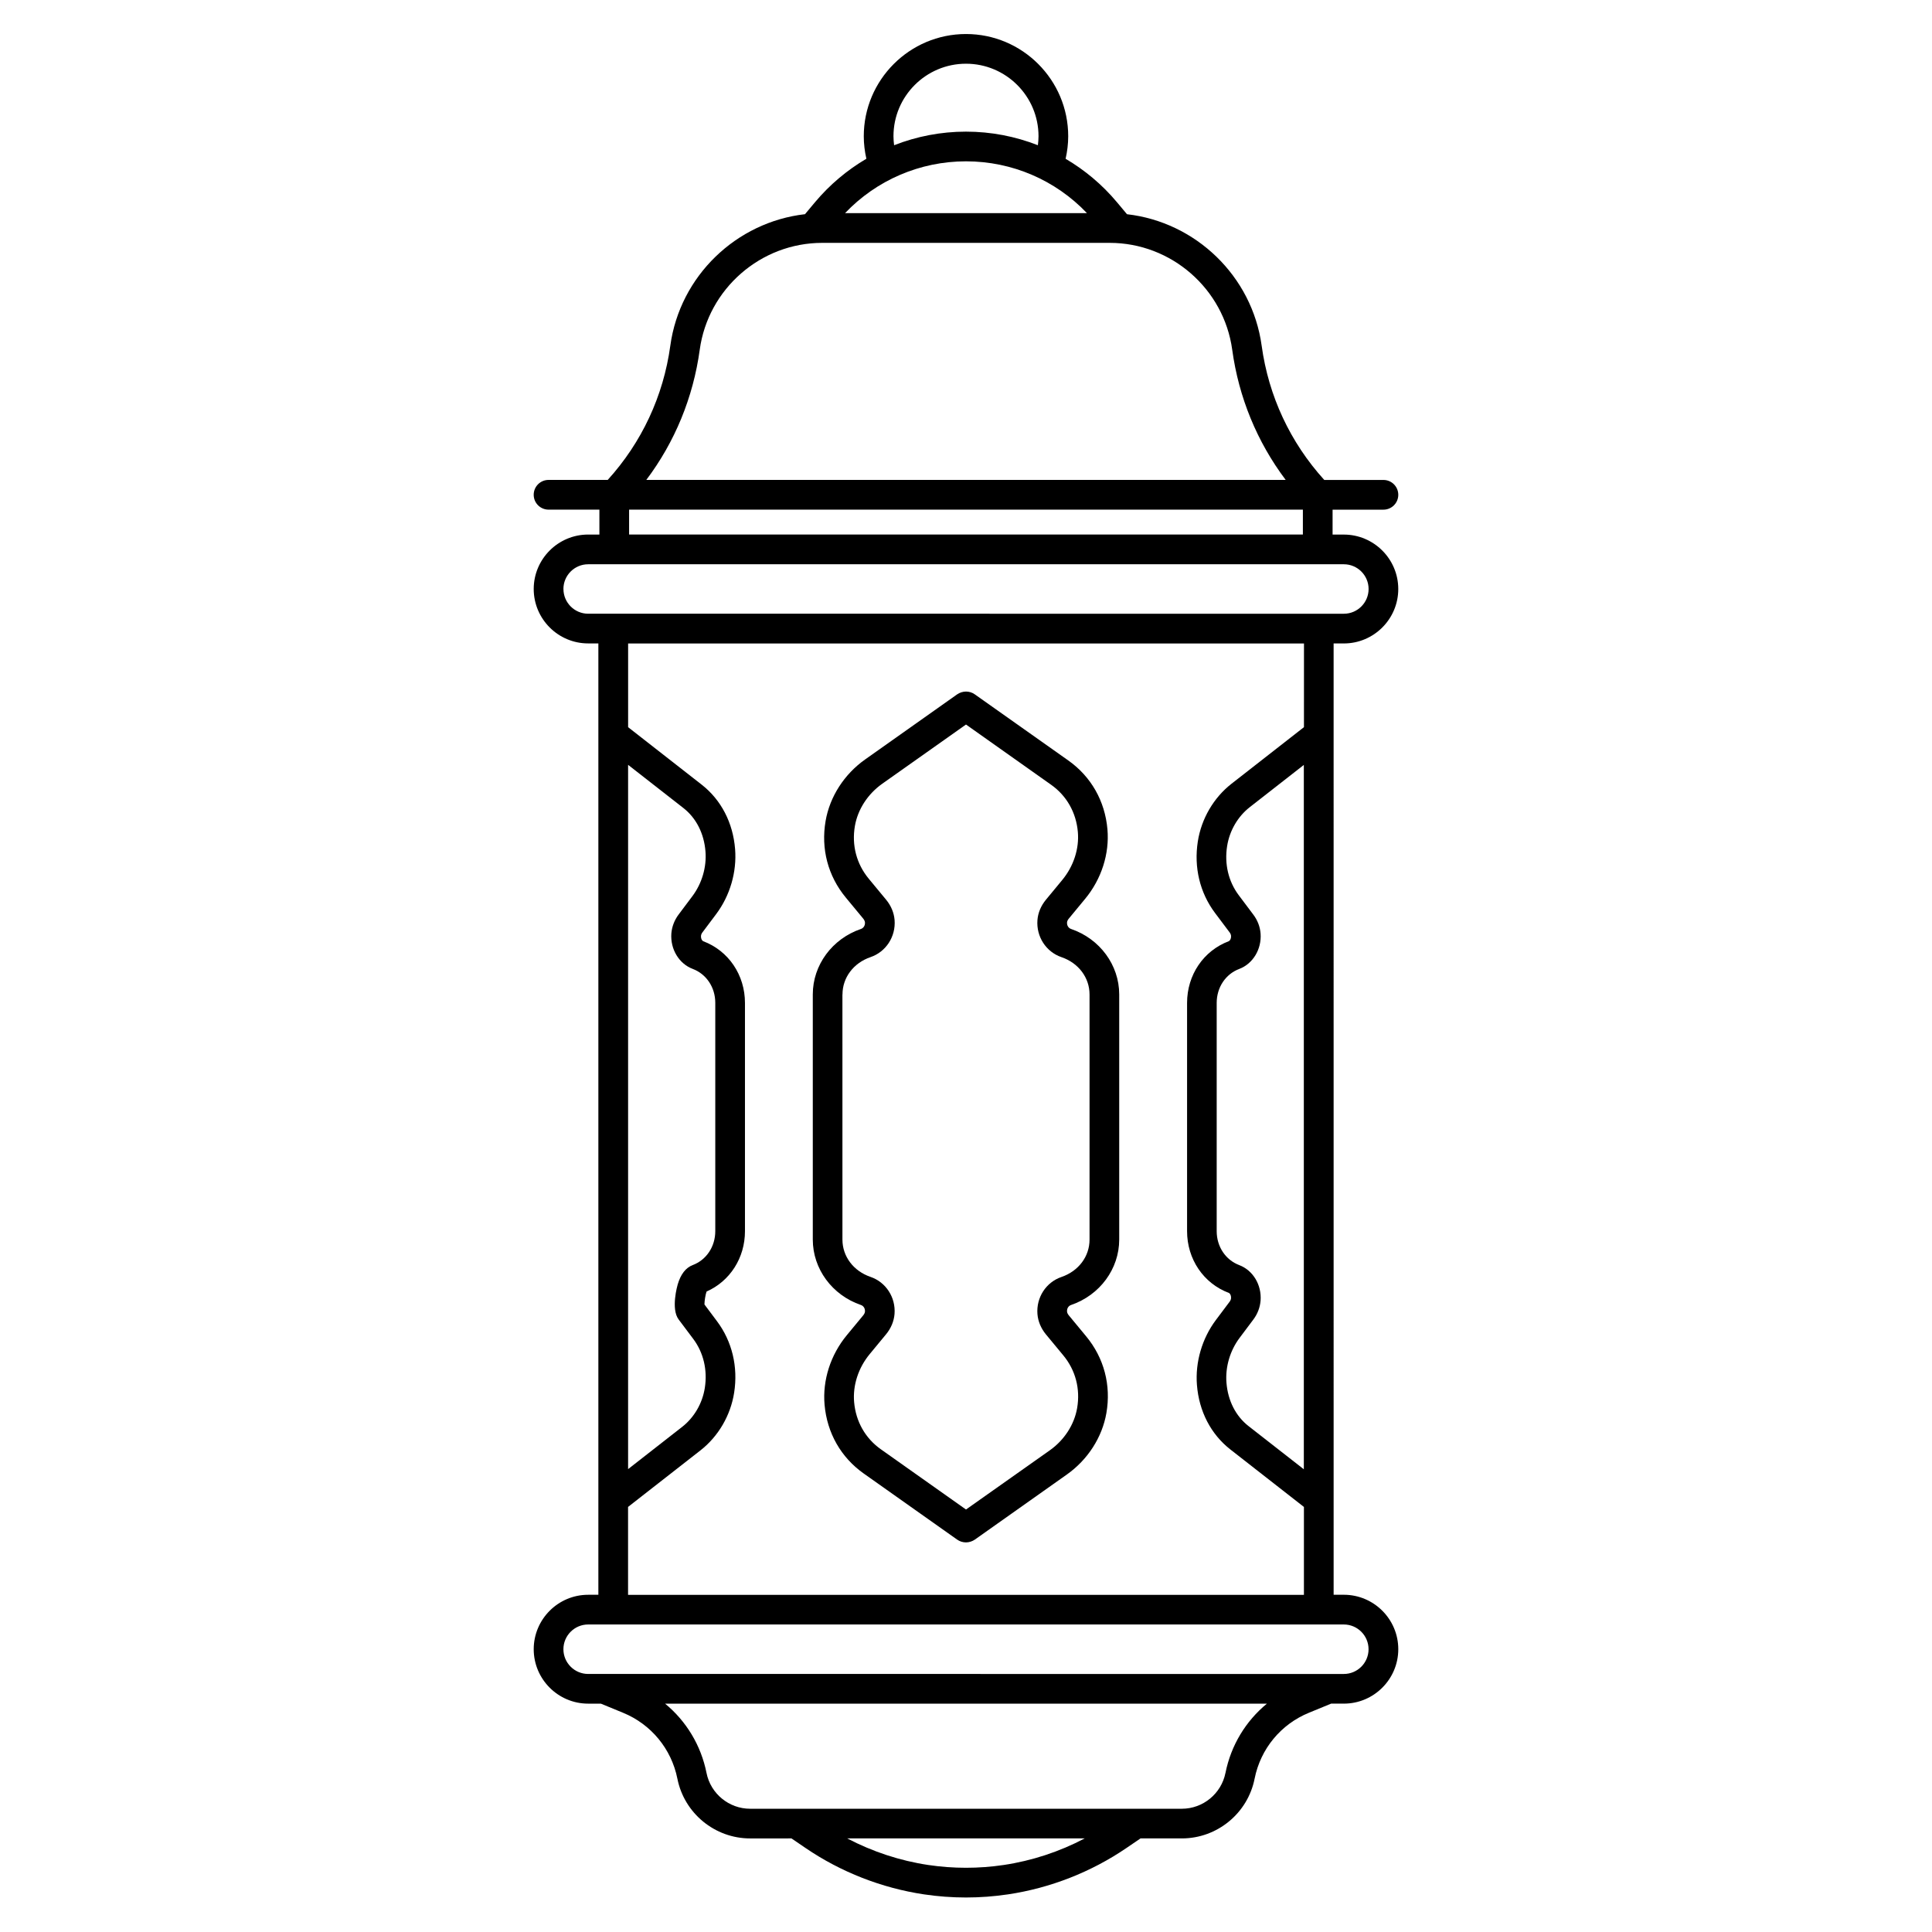
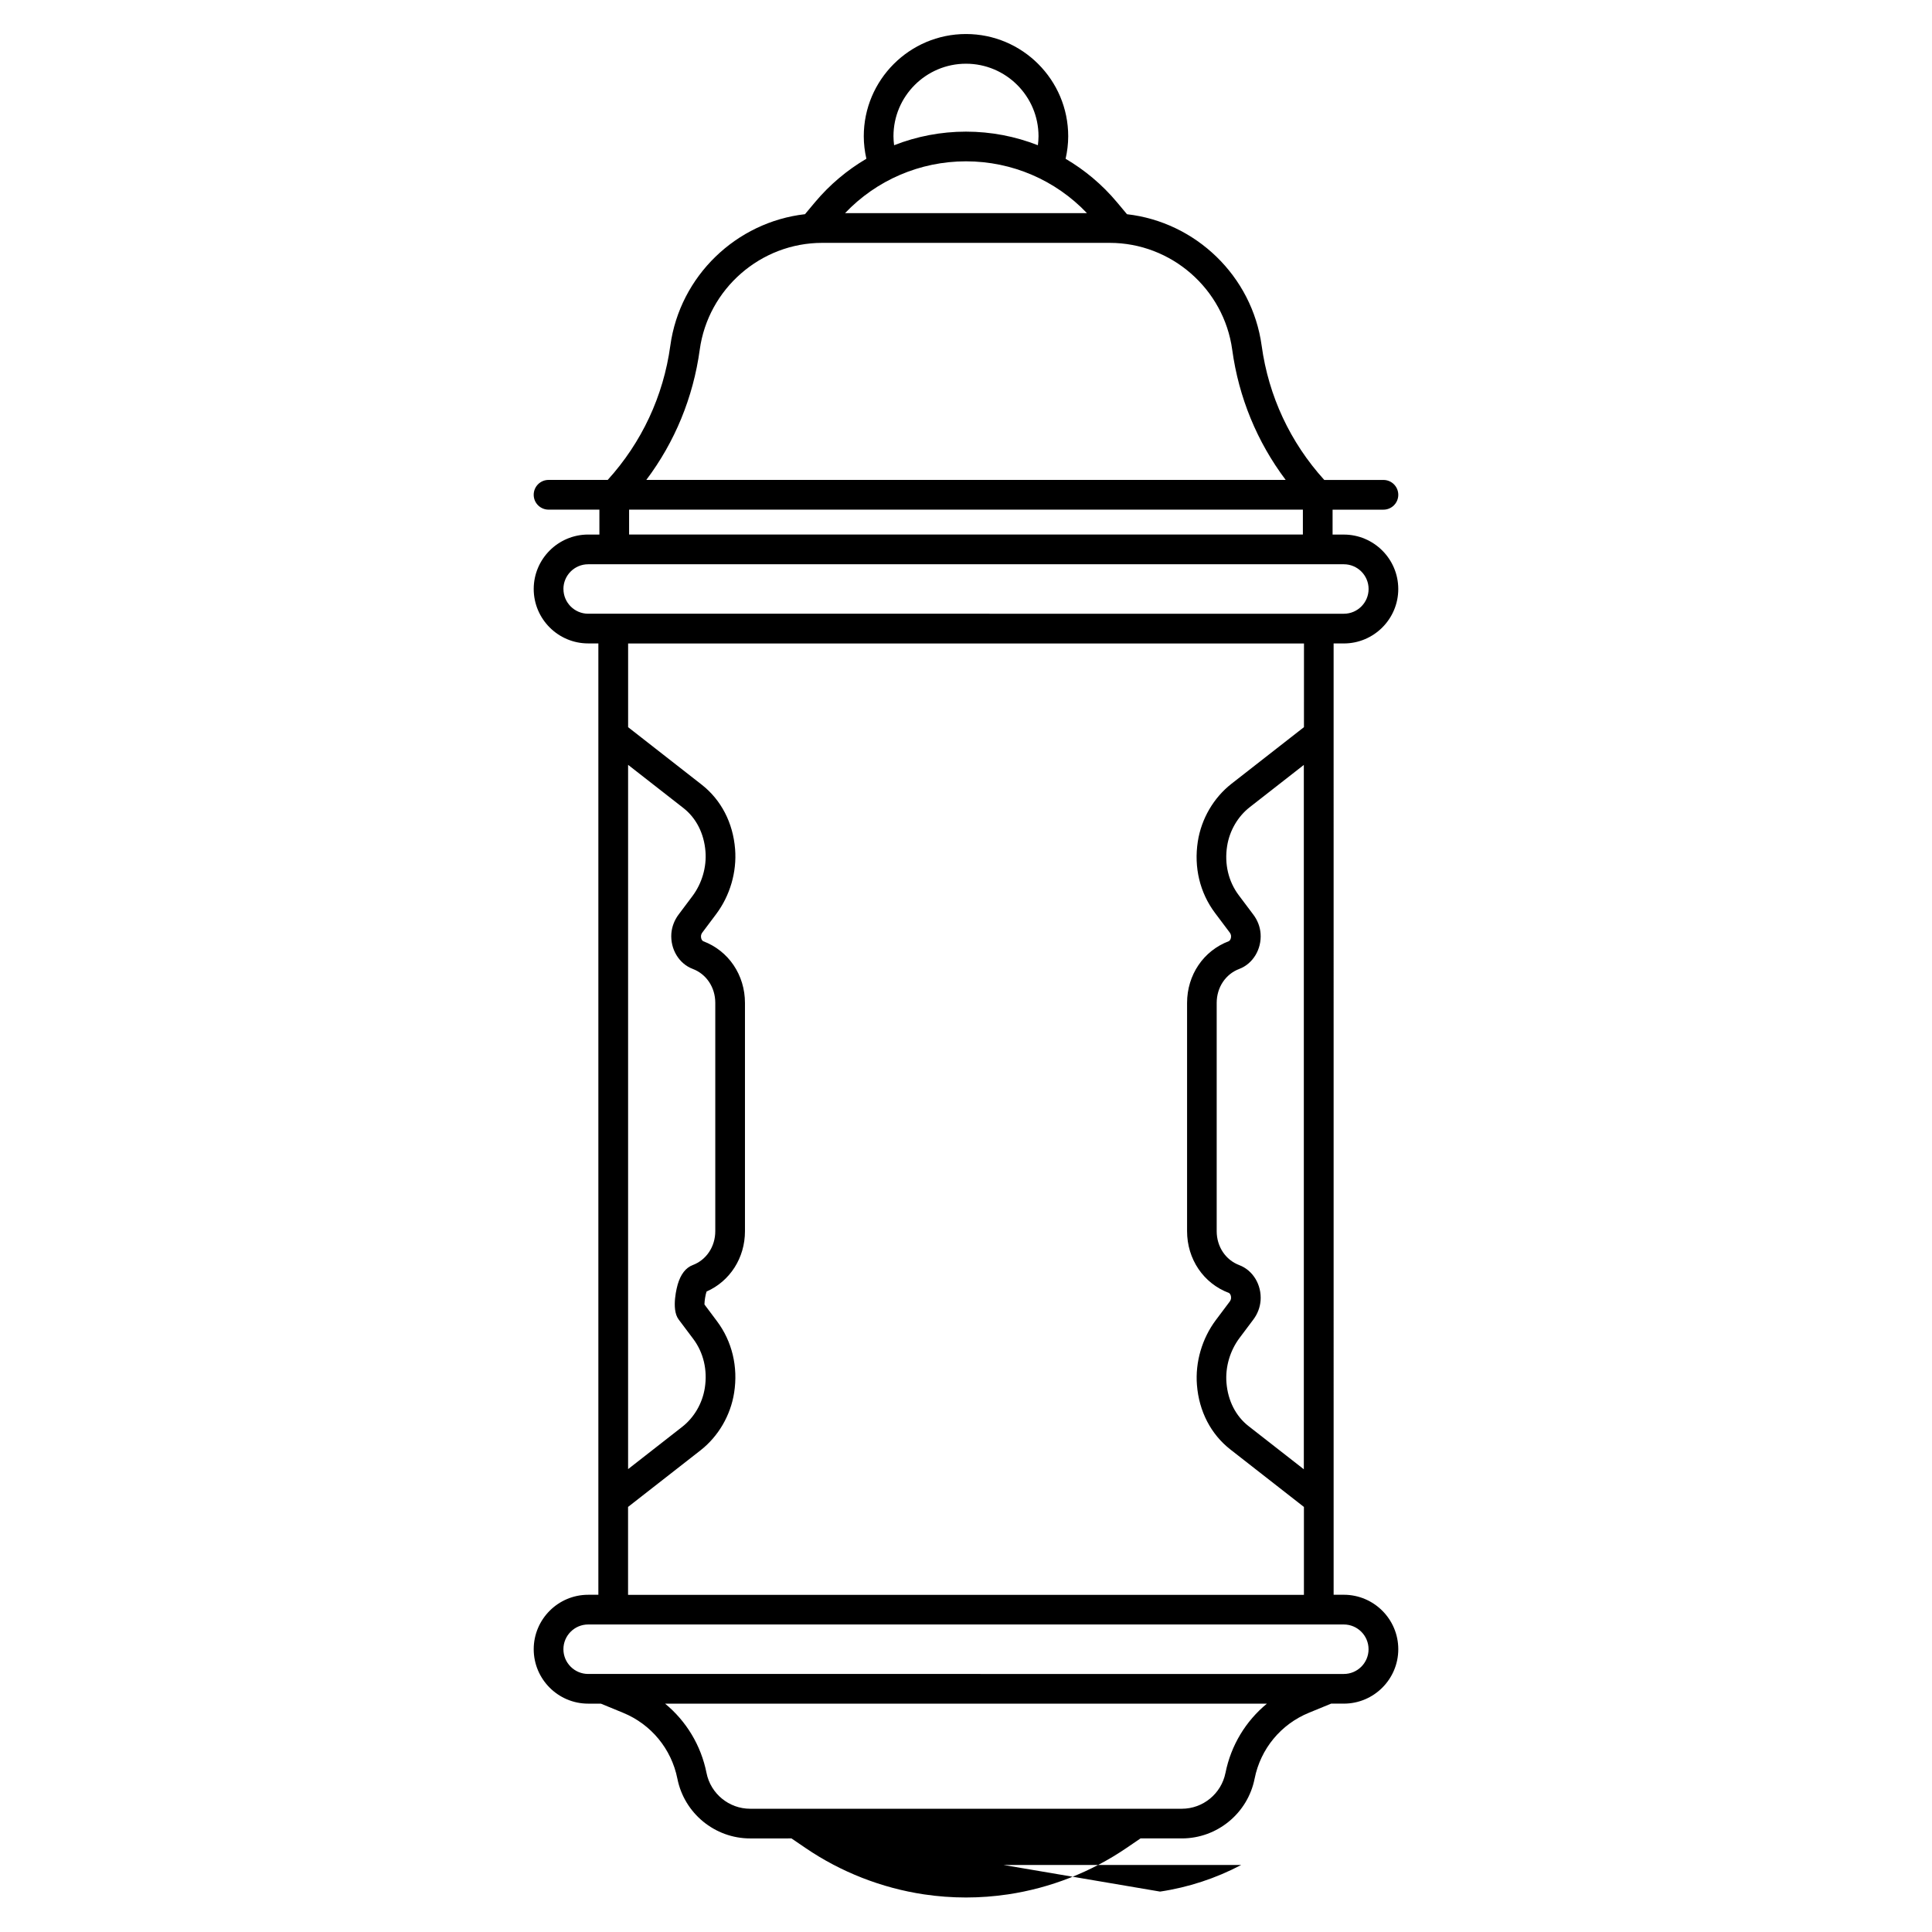
<svg xmlns="http://www.w3.org/2000/svg" fill="#000000" width="800px" height="800px" version="1.1" viewBox="144 144 512 512">
  <g>
-     <path d="m372.16 489.84c0.582 0.195 1.141 0.816 1.062 1.762-0.02 0.297-0.195 0.66-0.473 0.992l-4.309 5.215c-4.34 5.234-6.496 11.965-5.922 18.469 0.66 7.477 4.34 13.953 10.383 18.223l24.746 17.504c0.688 0.492 1.504 0.746 2.352 0.746 0.816 0 1.684-0.277 2.352-0.746l24.395-17.258c5.531-3.918 9.348-9.852 10.461-16.285 1.277-7.391-0.629-14.602-5.363-20.32l-4.594-5.551c-0.277-0.336-0.453-0.699-0.473-0.992-0.078-0.945 0.48-1.566 1.062-1.762 7.637-2.609 12.762-9.574 12.762-17.34v-64.973c0-7.766-5.125-14.73-12.762-17.34-0.582-0.195-1.141-0.816-1.062-1.762 0.02-0.297 0.195-0.66 0.473-0.992l4.309-5.215c4.34-5.234 6.496-11.965 5.922-18.469-0.66-7.477-4.34-13.953-10.383-18.223l-24.797-17.535c-0.68-0.473-1.477-0.719-2.301-0.719-0.816 0-1.684 0.277-2.352 0.746l-24.395 17.258c-5.531 3.918-9.348 9.852-10.461 16.285-1.277 7.391 0.629 14.602 5.363 20.32l4.594 5.551c0.277 0.336 0.441 0.699 0.473 0.992 0.078 0.945-0.48 1.566-1.062 1.762-7.637 2.609-12.762 9.574-12.762 17.34v64.973c0 7.766 5.125 14.734 12.762 17.344zm-4.891-82.305c0-4.469 2.922-8.344 7.438-9.891 4.094-1.398 6.711-5.441 6.367-9.832-0.156-1.93-0.934-3.797-2.254-5.391l-4.594-5.551c-3.238-3.918-4.547-8.875-3.672-13.965 0.758-4.398 3.406-8.48 7.242-11.199l22.203-15.699 22.555 15.961c4.121 2.914 6.633 7.352 7.086 12.488 0.395 4.457-1.121 9.113-4.144 12.762l-4.309 5.215c-1.32 1.594-2.106 3.465-2.254 5.391-0.344 4.387 2.273 8.434 6.367 9.832 4.516 1.543 7.438 5.422 7.438 9.891v64.973c0 4.469-2.922 8.344-7.438 9.891-4.094 1.398-6.711 5.441-6.367 9.832 0.156 1.93 0.934 3.789 2.254 5.391l4.594 5.551c3.246 3.918 4.547 8.875 3.672 13.965-0.758 4.398-3.406 8.48-7.242 11.199l-22.211 15.688-22.562-15.961c-4.121-2.914-6.633-7.352-7.086-12.488-0.395-4.457 1.121-9.113 4.144-12.762l4.309-5.215c1.32-1.594 2.098-3.465 2.254-5.391 0.344-4.387-2.273-8.434-6.367-9.832-4.516-1.543-7.438-5.422-7.438-9.891l-0.004-64.961z" />
-     <path d="m500.13 314.52c7.949 0 14.426-6.477 14.426-14.426s-6.477-14.426-14.426-14.426h-2.981v-6.602h13.473c2.176 0 3.938-1.762 3.938-3.938 0-2.176-1.762-3.938-3.938-3.938h-15.676c-9.023-9.957-14.762-22.219-16.59-35.57-2.539-18.488-17.496-32.777-35.691-34.852l-2.676-3.199c-3.887-4.644-8.5-8.5-13.59-11.492 0.441-1.957 0.688-3.945 0.688-5.965 0.004-14.945-12.148-27.098-27.086-27.098s-27.09 12.152-27.09 27.09c0 2.016 0.246 4.016 0.688 5.965-5.086 2.992-9.691 6.848-13.59 11.492l-2.676 3.199c-18.195 2.078-33.152 16.355-35.691 34.852-1.832 13.352-7.559 25.613-16.59 35.57h-15.676c-2.176 0-3.938 1.762-3.938 3.938 0 2.176 1.762 3.938 3.938 3.938h13.473v6.602h-2.981c-7.949 0-14.426 6.477-14.426 14.426 0 7.949 6.477 14.426 14.426 14.426h2.707v252.12h-2.707c-7.949 0-14.426 6.477-14.426 14.426 0 7.949 6.477 14.426 14.426 14.426h3.367l5.894 2.422c7.438 3.051 12.812 9.574 14.387 17.465 1.82 9.172 9.93 15.832 19.285 15.832l10.949-0.004 3.738 2.547c9.34 6.367 20.191 10.609 31.371 12.281 3.691 0.551 7.418 0.828 11.141 0.828 3.719 0 7.438-0.277 11.141-0.828 11.18-1.664 22.031-5.914 31.371-12.281l3.738-2.547h10.953c9.359 0 17.465-6.66 19.285-15.832 1.566-7.891 6.938-14.414 14.387-17.465l5.894-2.422h3.367c7.949 0 14.426-6.477 14.426-14.426 0-7.949-6.477-14.426-14.426-14.426h-2.707l-0.004-252.11zm-119.35-134.42c0-10.598 8.621-19.215 19.219-19.215s19.219 8.621 19.219 19.219c0 0.797-0.07 1.594-0.168 2.383-5.992-2.352-12.438-3.602-19.051-3.602s-13.059 1.25-19.051 3.602c-0.098-0.789-0.168-1.586-0.168-2.387zm19.219 6.652c12.191 0 23.723 4.969 32.059 13.738h-64.117c8.332-8.758 19.867-13.738 32.059-13.738zm-70.562 49.93c2.215-16.148 16.168-28.32 32.461-28.32h76.191c16.297 0 30.25 12.172 32.461 28.32 1.73 12.652 6.594 24.434 14.168 34.5h-169.44c7.574-10.066 12.426-21.848 14.16-34.5zm-18.719 42.371h178.56v6.602h-178.56zm-17.406 21.039c0-3.609 2.941-6.555 6.555-6.555h200.27c3.609 0 6.555 2.941 6.555 6.555 0 3.609-2.941 6.555-6.555 6.555h-6.641l-186.98-0.004h-6.641c-3.613 0-6.555-2.941-6.555-6.551zm34.273 100.68c3.621 1.367 5.973 4.898 5.973 8.992v60.496c0 4.094-2.344 7.625-5.965 8.992-1.859 0.699-3.199 2.43-3.996 5.144-0.078 0.266-1.852 6.465 0.246 9.27l3.879 5.164c2.715 3.633 3.809 8.246 3.059 13-0.641 4.074-2.824 7.824-5.992 10.301l-14.336 11.199v-186.64l14.641 11.434c3.406 2.656 5.481 6.742 5.863 11.504 0.336 4.164-0.934 8.492-3.473 11.875l-3.641 4.852c-1.133 1.504-1.789 3.258-1.93 5.047-0.293 4.144 2.031 8 5.672 9.371zm82.391 237.47c-6.621 0.984-13.332 0.984-19.957 0-7.477-1.113-14.789-3.523-21.5-7.047h62.945c-6.699 3.535-14.012 5.934-21.488 7.047zm58.785-24.402c-1.094 5.5-5.953 9.496-11.562 9.496h-12.184-0.012-102.21c-5.609 0-10.469-3.996-11.562-9.496-1.457-7.32-5.383-13.746-10.973-18.352h159.48c-5.59 4.602-9.516 11.027-10.973 18.352zm37.922-32.777c0 3.609-2.941 6.555-6.555 6.555h-4.094-0.012l-192.04-0.004h-0.02-4.094c-3.609 0-6.555-2.941-6.555-6.555 0-3.609 2.941-6.555 6.555-6.555h200.26c3.613 0.004 6.555 2.945 6.555 6.559zm-34.273-101.8c-3.621-1.367-5.973-4.898-5.973-8.992v-60.496c0-4.094 2.344-7.625 5.965-8.992 3.633-1.367 5.965-5.227 5.668-9.359-0.129-1.801-0.797-3.543-1.93-5.047l-3.879-5.164c-2.715-3.633-3.809-8.246-3.059-13 0.641-4.062 2.824-7.824 5.992-10.301l14.336-11.199v186.66l-14.641-11.434c-3.406-2.656-5.481-6.742-5.863-11.504-0.336-4.164 0.934-8.492 3.473-11.875l3.641-4.852c1.133-1.504 1.789-3.258 1.93-5.047 0.305-4.172-2.019-8.02-5.66-9.395zm17.141-142.55-19.188 14.988c-4.734 3.699-7.988 9.27-8.926 15.293-1.074 6.867 0.543 13.59 4.547 18.934l3.879 5.164c0.215 0.285 0.355 0.621 0.375 0.895 0.059 0.809-0.324 1.328-0.59 1.438-6.723 2.539-11.059 8.953-11.059 16.355v60.496c0 7.398 4.34 13.824 11.059 16.355 0.277 0.098 0.648 0.629 0.59 1.438-0.02 0.277-0.156 0.602-0.375 0.895l-3.641 4.852c-3.672 4.898-5.5 11.168-5.019 17.219 0.551 6.988 3.699 13.059 8.867 17.094l19.484 15.223v23.301l-179.11-0.004v-23.301l19.188-14.988c4.734-3.699 7.988-9.27 8.926-15.293 1.074-6.867-0.543-13.59-4.547-18.934l-3.324-4.438c0.012-0.973 0.254-2.559 0.562-3.426 6.211-2.746 10.176-8.926 10.176-15.988v-60.496c0-7.398-4.34-13.824-11.059-16.355-0.277-0.098-0.648-0.629-0.59-1.438 0.02-0.277 0.156-0.609 0.375-0.895l3.641-4.852c3.672-4.898 5.5-11.168 5.019-17.219-0.551-6.988-3.699-13.059-8.867-17.094l-19.484-15.223v-22.18h179.11l-0.008 22.184z" />
+     <path d="m500.13 314.52c7.949 0 14.426-6.477 14.426-14.426s-6.477-14.426-14.426-14.426h-2.981v-6.602h13.473c2.176 0 3.938-1.762 3.938-3.938 0-2.176-1.762-3.938-3.938-3.938h-15.676c-9.023-9.957-14.762-22.219-16.59-35.57-2.539-18.488-17.496-32.777-35.691-34.852l-2.676-3.199c-3.887-4.644-8.5-8.5-13.59-11.492 0.441-1.957 0.688-3.945 0.688-5.965 0.004-14.945-12.148-27.098-27.086-27.098s-27.09 12.152-27.09 27.09c0 2.016 0.246 4.016 0.688 5.965-5.086 2.992-9.691 6.848-13.59 11.492l-2.676 3.199c-18.195 2.078-33.152 16.355-35.691 34.852-1.832 13.352-7.559 25.613-16.59 35.57h-15.676c-2.176 0-3.938 1.762-3.938 3.938 0 2.176 1.762 3.938 3.938 3.938h13.473v6.602h-2.981c-7.949 0-14.426 6.477-14.426 14.426 0 7.949 6.477 14.426 14.426 14.426h2.707v252.12h-2.707c-7.949 0-14.426 6.477-14.426 14.426 0 7.949 6.477 14.426 14.426 14.426h3.367l5.894 2.422c7.438 3.051 12.812 9.574 14.387 17.465 1.82 9.172 9.93 15.832 19.285 15.832l10.949-0.004 3.738 2.547c9.34 6.367 20.191 10.609 31.371 12.281 3.691 0.551 7.418 0.828 11.141 0.828 3.719 0 7.438-0.277 11.141-0.828 11.18-1.664 22.031-5.914 31.371-12.281l3.738-2.547h10.953c9.359 0 17.465-6.66 19.285-15.832 1.566-7.891 6.938-14.414 14.387-17.465l5.894-2.422h3.367c7.949 0 14.426-6.477 14.426-14.426 0-7.949-6.477-14.426-14.426-14.426h-2.707l-0.004-252.11zm-119.35-134.42c0-10.598 8.621-19.215 19.219-19.215s19.219 8.621 19.219 19.219c0 0.797-0.07 1.594-0.168 2.383-5.992-2.352-12.438-3.602-19.051-3.602s-13.059 1.25-19.051 3.602c-0.098-0.789-0.168-1.586-0.168-2.387zm19.219 6.652c12.191 0 23.723 4.969 32.059 13.738h-64.117c8.332-8.758 19.867-13.738 32.059-13.738zm-70.562 49.93c2.215-16.148 16.168-28.32 32.461-28.32h76.191c16.297 0 30.25 12.172 32.461 28.32 1.73 12.652 6.594 24.434 14.168 34.5h-169.44c7.574-10.066 12.426-21.848 14.16-34.5zm-18.719 42.371h178.56v6.602h-178.56zm-17.406 21.039c0-3.609 2.941-6.555 6.555-6.555h200.27c3.609 0 6.555 2.941 6.555 6.555 0 3.609-2.941 6.555-6.555 6.555h-6.641l-186.98-0.004h-6.641c-3.613 0-6.555-2.941-6.555-6.551zm34.273 100.68c3.621 1.367 5.973 4.898 5.973 8.992v60.496c0 4.094-2.344 7.625-5.965 8.992-1.859 0.699-3.199 2.43-3.996 5.144-0.078 0.266-1.852 6.465 0.246 9.27l3.879 5.164c2.715 3.633 3.809 8.246 3.059 13-0.641 4.074-2.824 7.824-5.992 10.301l-14.336 11.199v-186.64l14.641 11.434c3.406 2.656 5.481 6.742 5.863 11.504 0.336 4.164-0.934 8.492-3.473 11.875l-3.641 4.852c-1.133 1.504-1.789 3.258-1.93 5.047-0.293 4.144 2.031 8 5.672 9.371zm82.391 237.47h62.945c-6.699 3.535-14.012 5.934-21.488 7.047zm58.785-24.402c-1.094 5.5-5.953 9.496-11.562 9.496h-12.184-0.012-102.21c-5.609 0-10.469-3.996-11.562-9.496-1.457-7.32-5.383-13.746-10.973-18.352h159.48c-5.59 4.602-9.516 11.027-10.973 18.352zm37.922-32.777c0 3.609-2.941 6.555-6.555 6.555h-4.094-0.012l-192.04-0.004h-0.02-4.094c-3.609 0-6.555-2.941-6.555-6.555 0-3.609 2.941-6.555 6.555-6.555h200.26c3.613 0.004 6.555 2.945 6.555 6.559zm-34.273-101.8c-3.621-1.367-5.973-4.898-5.973-8.992v-60.496c0-4.094 2.344-7.625 5.965-8.992 3.633-1.367 5.965-5.227 5.668-9.359-0.129-1.801-0.797-3.543-1.93-5.047l-3.879-5.164c-2.715-3.633-3.809-8.246-3.059-13 0.641-4.062 2.824-7.824 5.992-10.301l14.336-11.199v186.66l-14.641-11.434c-3.406-2.656-5.481-6.742-5.863-11.504-0.336-4.164 0.934-8.492 3.473-11.875l3.641-4.852c1.133-1.504 1.789-3.258 1.93-5.047 0.305-4.172-2.019-8.02-5.66-9.395zm17.141-142.55-19.188 14.988c-4.734 3.699-7.988 9.27-8.926 15.293-1.074 6.867 0.543 13.59 4.547 18.934l3.879 5.164c0.215 0.285 0.355 0.621 0.375 0.895 0.059 0.809-0.324 1.328-0.59 1.438-6.723 2.539-11.059 8.953-11.059 16.355v60.496c0 7.398 4.34 13.824 11.059 16.355 0.277 0.098 0.648 0.629 0.59 1.438-0.02 0.277-0.156 0.602-0.375 0.895l-3.641 4.852c-3.672 4.898-5.5 11.168-5.019 17.219 0.551 6.988 3.699 13.059 8.867 17.094l19.484 15.223v23.301l-179.11-0.004v-23.301l19.188-14.988c4.734-3.699 7.988-9.27 8.926-15.293 1.074-6.867-0.543-13.59-4.547-18.934l-3.324-4.438c0.012-0.973 0.254-2.559 0.562-3.426 6.211-2.746 10.176-8.926 10.176-15.988v-60.496c0-7.398-4.34-13.824-11.059-16.355-0.277-0.098-0.648-0.629-0.59-1.438 0.02-0.277 0.156-0.609 0.375-0.895l3.641-4.852c3.672-4.898 5.5-11.168 5.019-17.219-0.551-6.988-3.699-13.059-8.867-17.094l-19.484-15.223v-22.18h179.11l-0.008 22.184z" />
  </g>
</svg>